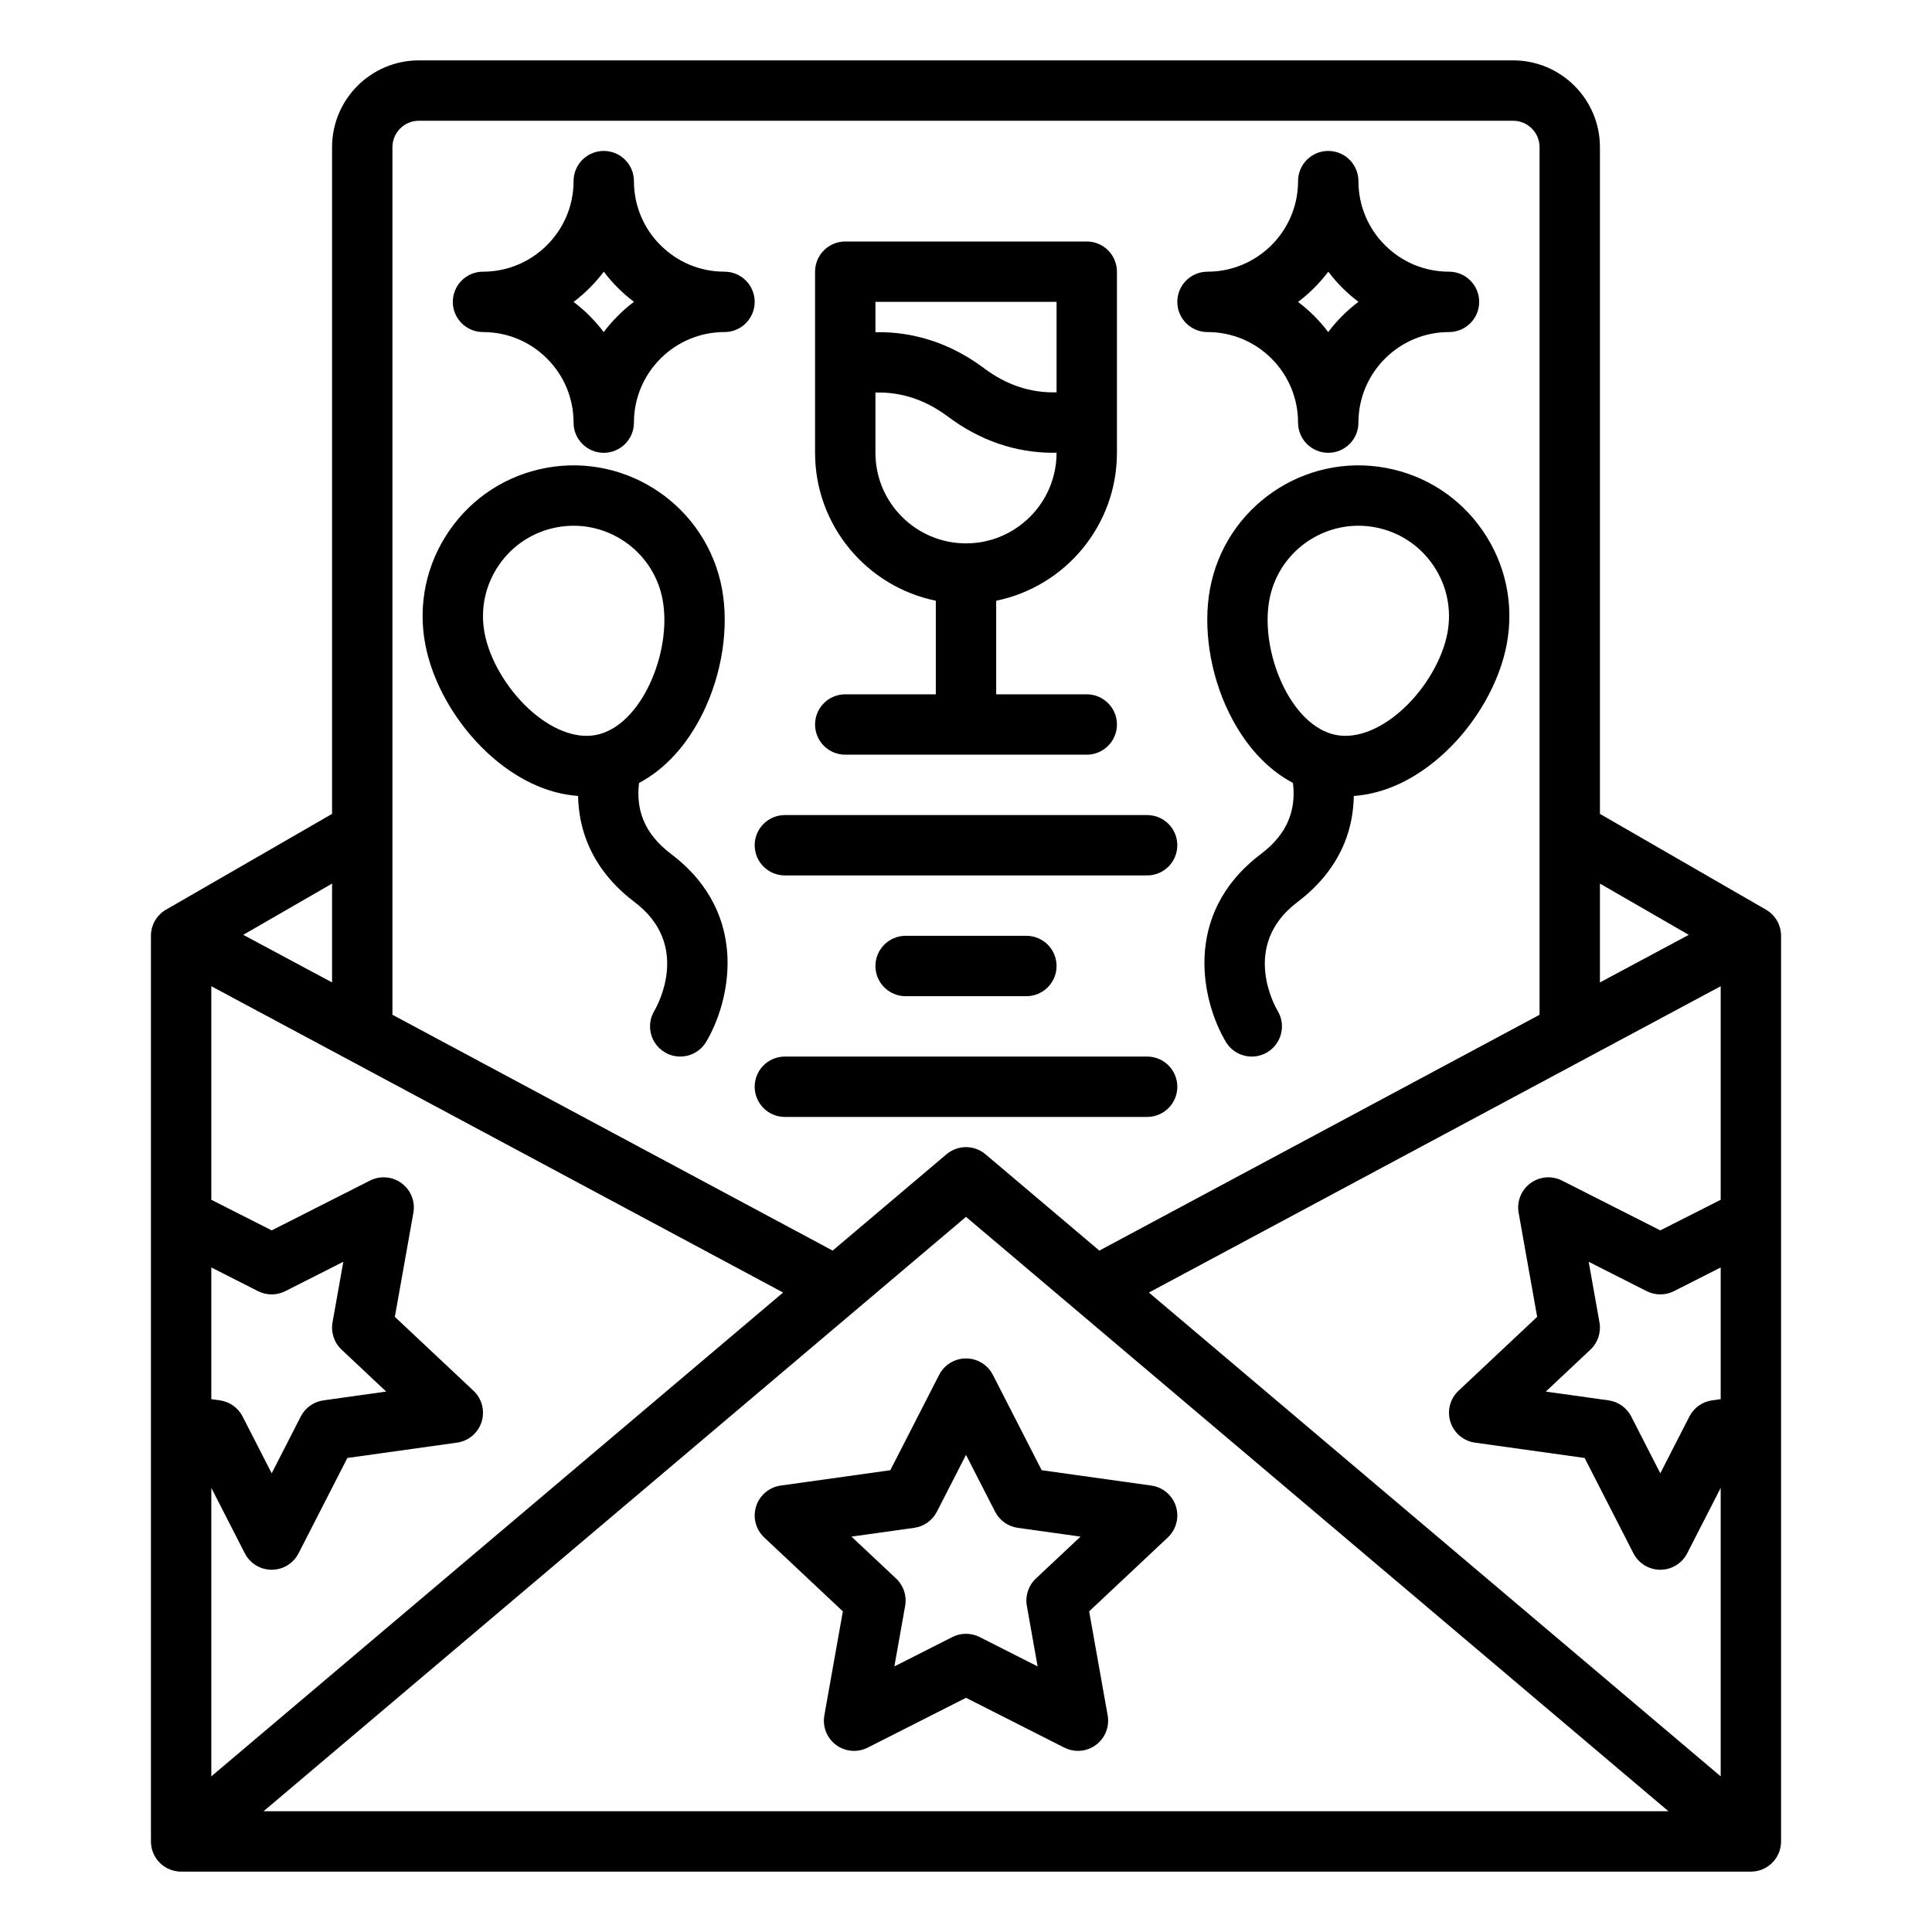
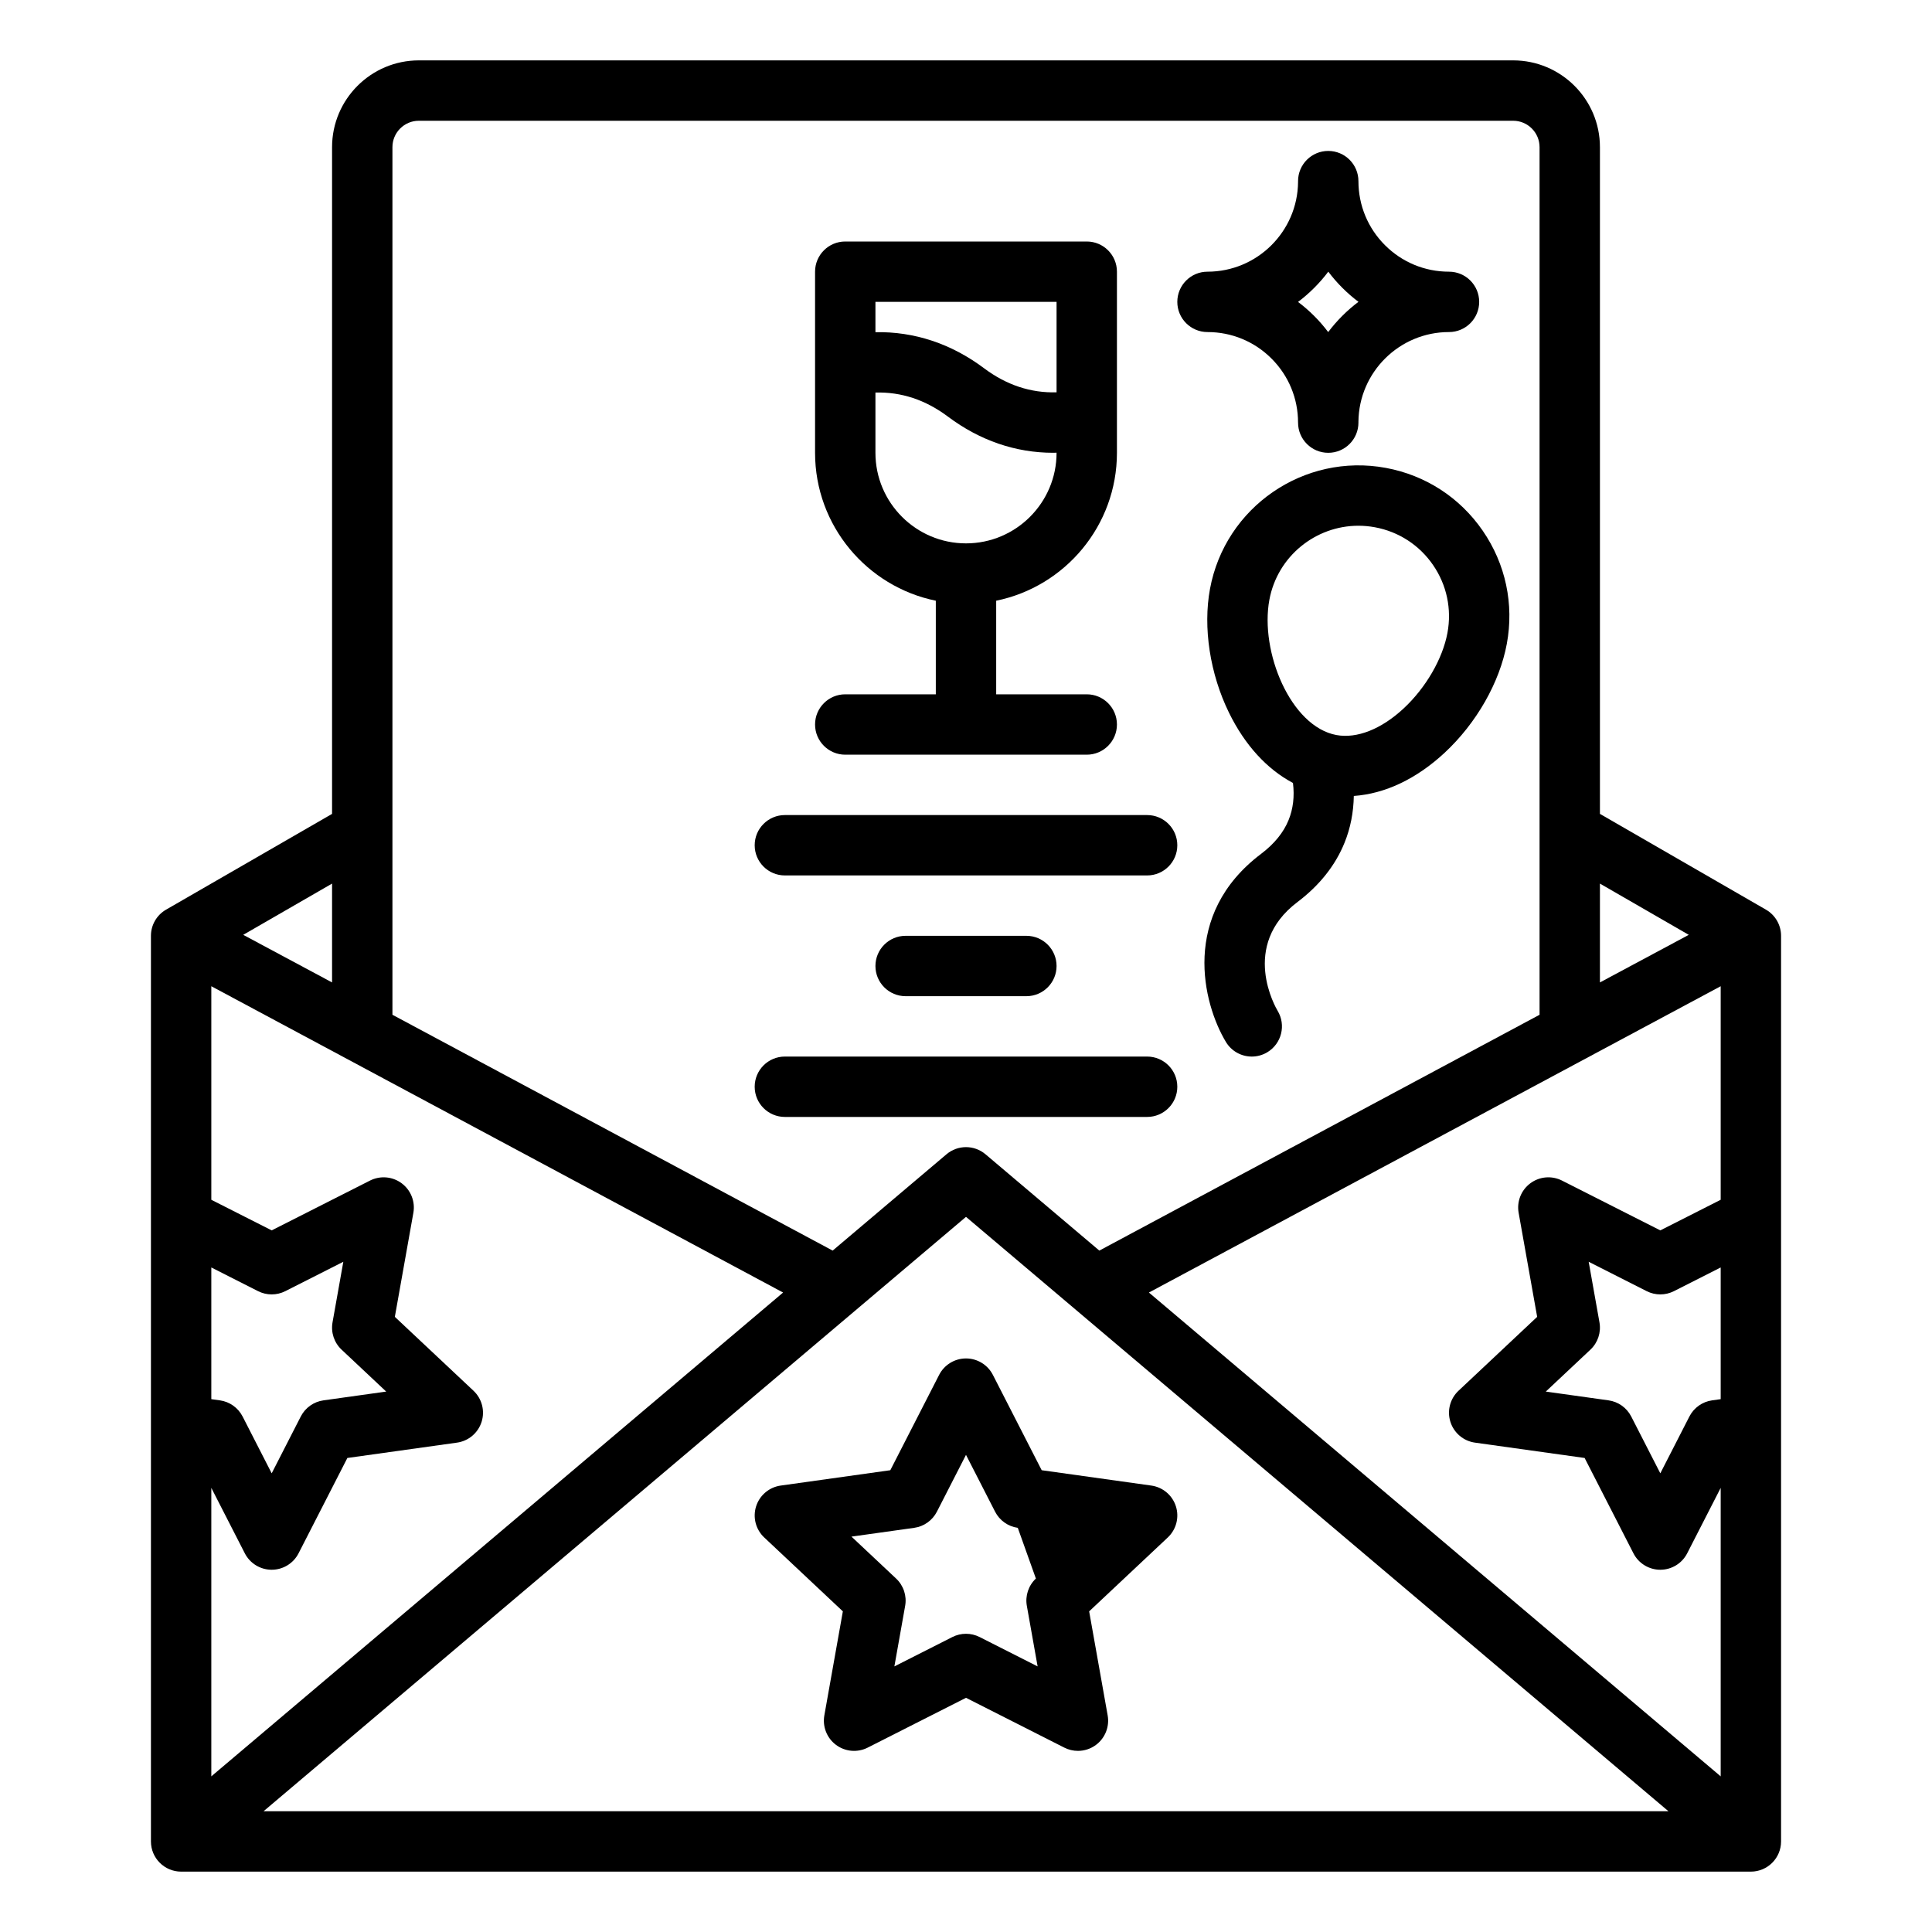
<svg xmlns="http://www.w3.org/2000/svg" id="outline" enable-background="new 0 0 512 512" viewBox="0 0 512 512">
  <g>
    <path d="m467.998 241.07-43.998-25.382v-176.688c0-12.683-10.317-23-23-23h-290c-12.683 0-23 10.317-23 23v176.688l-43.998 25.382c-2.477 1.429-4.002 4.071-4.002 6.93v240c0 4.418 3.582 8 8 8h416c4.418 0 8-3.582 8-8v-240c0-2.859-1.525-5.501-4.002-6.93zm-43.998-6.909 23.542 13.581-23.542 12.611zm-320-195.161c0-3.859 3.141-7 7-7h290c3.859 0 7 3.141 7 7v229.924l-116.664 62.496-30.168-25.527c-2.984-2.523-7.352-2.523-10.336 0l-30.168 25.527-116.664-62.496zm-16 195.161v26.192l-23.542-12.611zm-32 101.731 12.384 6.275c2.273 1.15 4.958 1.15 7.231 0l15.368-7.785-2.859 16.056c-.474 2.661.428 5.382 2.398 7.232l11.825 11.111-16.626 2.326c-2.581.361-4.825 1.957-6.013 4.277l-7.708 15.059-7.709-15.059c-1.188-2.321-3.433-3.917-6.015-4.277l-2.276-.318zm0 58.409 8.879 17.345c1.368 2.672 4.118 4.354 7.121 4.354s5.753-1.682 7.121-4.354l12.936-25.269 29.052-4.064c3.05-.427 5.584-2.565 6.516-5.5.933-2.936.098-6.145-2.146-8.253l-20.842-19.583 4.91-27.574c.532-2.985-.67-6.015-3.104-7.823-2.433-1.81-5.682-2.084-8.387-.716l-26.056 13.198-16-8.108v-56.594l151.528 81.174-151.528 128.216zm13.84 85.699 186.16-157.521 186.16 157.521zm386.16-109.211-2.276.318c-2.582.36-4.826 1.956-6.015 4.277l-7.709 15.059-7.709-15.059c-1.188-2.32-3.432-3.916-6.013-4.277l-16.626-2.325 11.826-11.112c1.97-1.851 2.871-4.571 2.397-7.232l-2.859-16.056 15.368 7.785c2.273 1.15 4.958 1.15 7.231 0l12.385-6.275zm0-52.834-16 8.108-26.055-13.199c-2.706-1.369-5.953-1.094-8.387.716-2.435 1.809-3.637 4.838-3.104 7.823l4.91 27.574-20.843 19.584c-2.244 2.108-3.078 5.318-2.146 8.253s3.466 5.073 6.516 5.5l29.052 4.063 12.936 25.269c1.368 2.673 4.118 4.354 7.121 4.354s5.753-1.682 7.121-4.354l8.879-17.345v76.45l-151.528-128.216 151.528-81.174z" />
    <path d="m367.278 123.998c-21.692-4.016-42.6 10.36-46.615 32.047-1.9 10.262-.012 22.549 5.052 32.869 4.208 8.578 10.061 14.934 16.934 18.58.436 3.56.052 6.849-1.158 9.821-1.332 3.3-3.787 6.319-7.291 8.969-21.378 16.135-15.448 39.655-9.326 49.838 1.501 2.496 4.148 3.879 6.864 3.879 1.403 0 2.824-.369 4.114-1.145 3.787-2.276 5.011-7.192 2.734-10.979-.42-.698-10.104-17.232 5.258-28.827 5.853-4.426 10.053-9.724 12.476-15.727 1.575-3.871 2.378-8.052 2.456-12.387 8.249-.577 16.58-4.493 24.063-11.444 8.423-7.823 14.585-18.619 16.485-28.88 1.946-10.506-.316-21.141-6.369-29.945s-15.171-14.724-25.677-16.669zm16.315 43.701c-1.277 6.896-5.738 14.587-11.643 20.07-5.885 5.467-12.37 8.024-17.782 7.024-12.155-2.251-20.316-22.096-17.772-35.835 2.138-11.542 12.249-19.632 23.589-19.632 1.444 0 2.91.131 4.38.403 6.304 1.167 11.775 4.72 15.407 10.002s4.989 11.665 3.821 17.968z" />
-     <path d="m129.16 199.493c7.477 6.944 15.798 10.86 24.04 11.442.078 4.334.9 8.507 2.471 12.368 2.432 6.023 6.632 11.321 12.49 15.752 14.877 11.228 6.281 27.056 5.23 28.858-2.247 3.782-1.019 8.673 2.756 10.942 1.29.775 2.711 1.145 4.114 1.145 2.715 0 5.363-1.383 6.864-3.879 6.122-10.183 12.052-33.703-9.32-49.833-3.51-2.654-5.965-5.674-7.306-8.994-1.203-2.957-1.586-6.242-1.149-9.801 6.873-3.646 12.727-10.002 16.935-18.58 5.063-10.32 6.952-22.607 5.052-32.869-4.017-21.687-24.928-36.064-46.615-32.047-10.506 1.945-19.625 7.865-25.678 16.67s-8.315 19.439-6.369 29.945c1.9 10.261 8.063 21.059 16.485 28.881zm3.069-49.761c3.632-5.282 9.104-8.835 15.407-10.002 1.471-.272 2.935-.403 4.38-.403 11.339 0 21.452 8.091 23.589 19.632 2.544 13.739-5.617 33.584-17.772 35.835-5.417 1.008-11.897-1.558-17.782-7.024-5.904-5.483-10.365-13.174-11.643-20.07-1.169-6.304.189-12.685 3.821-17.968z" />
    <path d="m272 264c4.418 0 8-3.582 8-8s-3.582-8-8-8h-32c-4.418 0-8 3.582-8 8s3.582 8 8 8z" />
    <path d="m304 280h-96c-4.418 0-8 3.582-8 8s3.582 8 8 8h96c4.418 0 8-3.582 8-8s-3.582-8-8-8z" />
    <path d="m208 232h96c4.418 0 8-3.582 8-8s-3.582-8-8-8h-96c-4.418 0-8 3.582-8 8s3.582 8 8 8z" />
-     <path d="m128.002 88c6.41 0 12.438 2.496 16.97 7.029 4.533 4.533 7.029 10.56 7.028 16.97h.002v.002c.001 4.418 3.582 7.999 8 7.999 4.419 0 8-3.582 8-8 0-.081 0-.162-.001-.243.131-13.123 10.846-23.757 23.999-23.757 4.418 0 8-3.582 8-8s-3.582-8-8-8c-6.41 0-12.438-2.496-16.97-7.029-4.533-4.533-7.029-10.56-7.028-16.97h-.002c0-.001 0-.001 0-.002-.001-4.418-3.582-7.999-8-7.999-4.419 0-8 3.582-8 8 0 .081 0 .162.001.243-.131 13.123-10.846 23.757-23.999 23.757-4.418 0-8 3.582-8 8s3.582 8 8 8zm28.284-11.716c1.354-1.354 2.598-2.787 3.729-4.289 2.274 3.023 4.968 5.717 7.992 7.991-1.504 1.131-2.938 2.376-4.291 3.729s-2.598 2.787-3.729 4.289c-2.274-3.023-4.968-5.717-7.992-7.991 1.504-1.13 2.938-2.375 4.291-3.729z" />
    <path d="m320 88c6.41 0 12.438 2.496 16.97 7.029 4.533 4.533 7.029 10.56 7.028 16.97h.002v.002c.001 4.418 3.582 7.999 8 7.999 4.419 0 8-3.582 8-8 0-.081 0-.162-.001-.243.131-13.123 10.846-23.757 23.999-23.757 4.418 0 8-3.582 8-8s-3.582-8-8-8c-6.41 0-12.438-2.496-16.97-7.029-4.533-4.533-7.029-10.56-7.028-16.97h-.002c0-.001 0-.001 0-.002-.001-4.418-3.582-7.999-8-7.999-4.419 0-8 3.582-8 8 0 .081 0 .162.001.243-.131 13.123-10.846 23.757-23.999 23.757-4.418 0-8 3.582-8 8s3.582 8 8 8zm28.284-11.716c1.354-1.354 2.598-2.787 3.729-4.289 2.274 3.023 4.968 5.717 7.992 7.991-1.504 1.131-2.938 2.376-4.291 3.729s-2.598 2.787-3.729 4.289c-2.274-3.023-4.968-5.717-7.992-7.991 1.504-1.13 2.938-2.375 4.291-3.729z" />
-     <path d="m311.625 399.191c-.933-2.935-3.466-5.073-6.516-5.501l-29.05-4.068-12.938-25.269c-1.369-2.671-4.118-4.353-7.121-4.353s-5.752 1.682-7.121 4.354l-12.938 25.269-29.05 4.068c-3.05.428-5.583 2.566-6.516 5.501-.932 2.935-.097 6.145 2.147 8.252l20.842 19.582-4.906 27.573c-.531 2.985.671 6.015 3.105 7.823 2.434 1.809 5.682 2.086 8.387.714l26.05-13.199 26.05 13.199c1.143.579 2.382.864 3.615.864 1.688 0 3.365-.533 4.771-1.578 2.435-1.809 3.637-4.838 3.105-7.823l-4.906-27.573 20.842-19.582c2.245-2.108 3.08-5.318 2.148-8.253zm-37.103 19.14c-1.97 1.851-2.872 4.57-2.398 7.231l2.856 16.055-15.364-7.785c-1.137-.576-2.377-.864-3.616-.864s-2.479.288-3.616.864l-15.364 7.785 2.856-16.055c.474-2.661-.429-5.381-2.398-7.231l-11.827-11.112 16.626-2.328c2.581-.361 4.823-1.957 6.012-4.276l7.711-15.062 7.712 15.062c1.188 2.319 3.431 3.915 6.012 4.276l16.626 2.328z" />
+     <path d="m311.625 399.191c-.933-2.935-3.466-5.073-6.516-5.501l-29.05-4.068-12.938-25.269c-1.369-2.671-4.118-4.353-7.121-4.353s-5.752 1.682-7.121 4.354l-12.938 25.269-29.05 4.068c-3.05.428-5.583 2.566-6.516 5.501-.932 2.935-.097 6.145 2.147 8.252l20.842 19.582-4.906 27.573c-.531 2.985.671 6.015 3.105 7.823 2.434 1.809 5.682 2.086 8.387.714l26.05-13.199 26.05 13.199c1.143.579 2.382.864 3.615.864 1.688 0 3.365-.533 4.771-1.578 2.435-1.809 3.637-4.838 3.105-7.823l-4.906-27.573 20.842-19.582c2.245-2.108 3.08-5.318 2.148-8.253zm-37.103 19.14c-1.97 1.851-2.872 4.57-2.398 7.231l2.856 16.055-15.364-7.785c-1.137-.576-2.377-.864-3.616-.864s-2.479.288-3.616.864l-15.364 7.785 2.856-16.055c.474-2.661-.429-5.381-2.398-7.231l-11.827-11.112 16.626-2.328c2.581-.361 4.823-1.957 6.012-4.276l7.711-15.062 7.712 15.062c1.188 2.319 3.431 3.915 6.012 4.276z" />
    <path d="m224 184c-4.418 0-8 3.582-8 8s3.582 8 8 8h64c4.418 0 8-3.582 8-8s-3.582-8-8-8h-24v-24.805c18.235-3.717 32-19.878 32-39.195v-48c0-4.418-3.582-8-8-8h-64c-4.418 0-8 3.582-8 8v48c0 19.317 13.765 35.479 32 39.195v24.805zm56-104v23.969c-6.839.198-13.276-1.927-19.2-6.368-8.721-6.541-18.534-9.768-28.8-9.568v-8.033zm-48 40v-15.969c6.839-.198 13.277 1.927 19.2 6.368 8.471 6.354 17.97 9.594 27.914 9.594.294 0 .591-.02.886-.025v.032c0 13.233-10.767 24-24 24s-24-10.767-24-24z" />
  </g>
</svg>